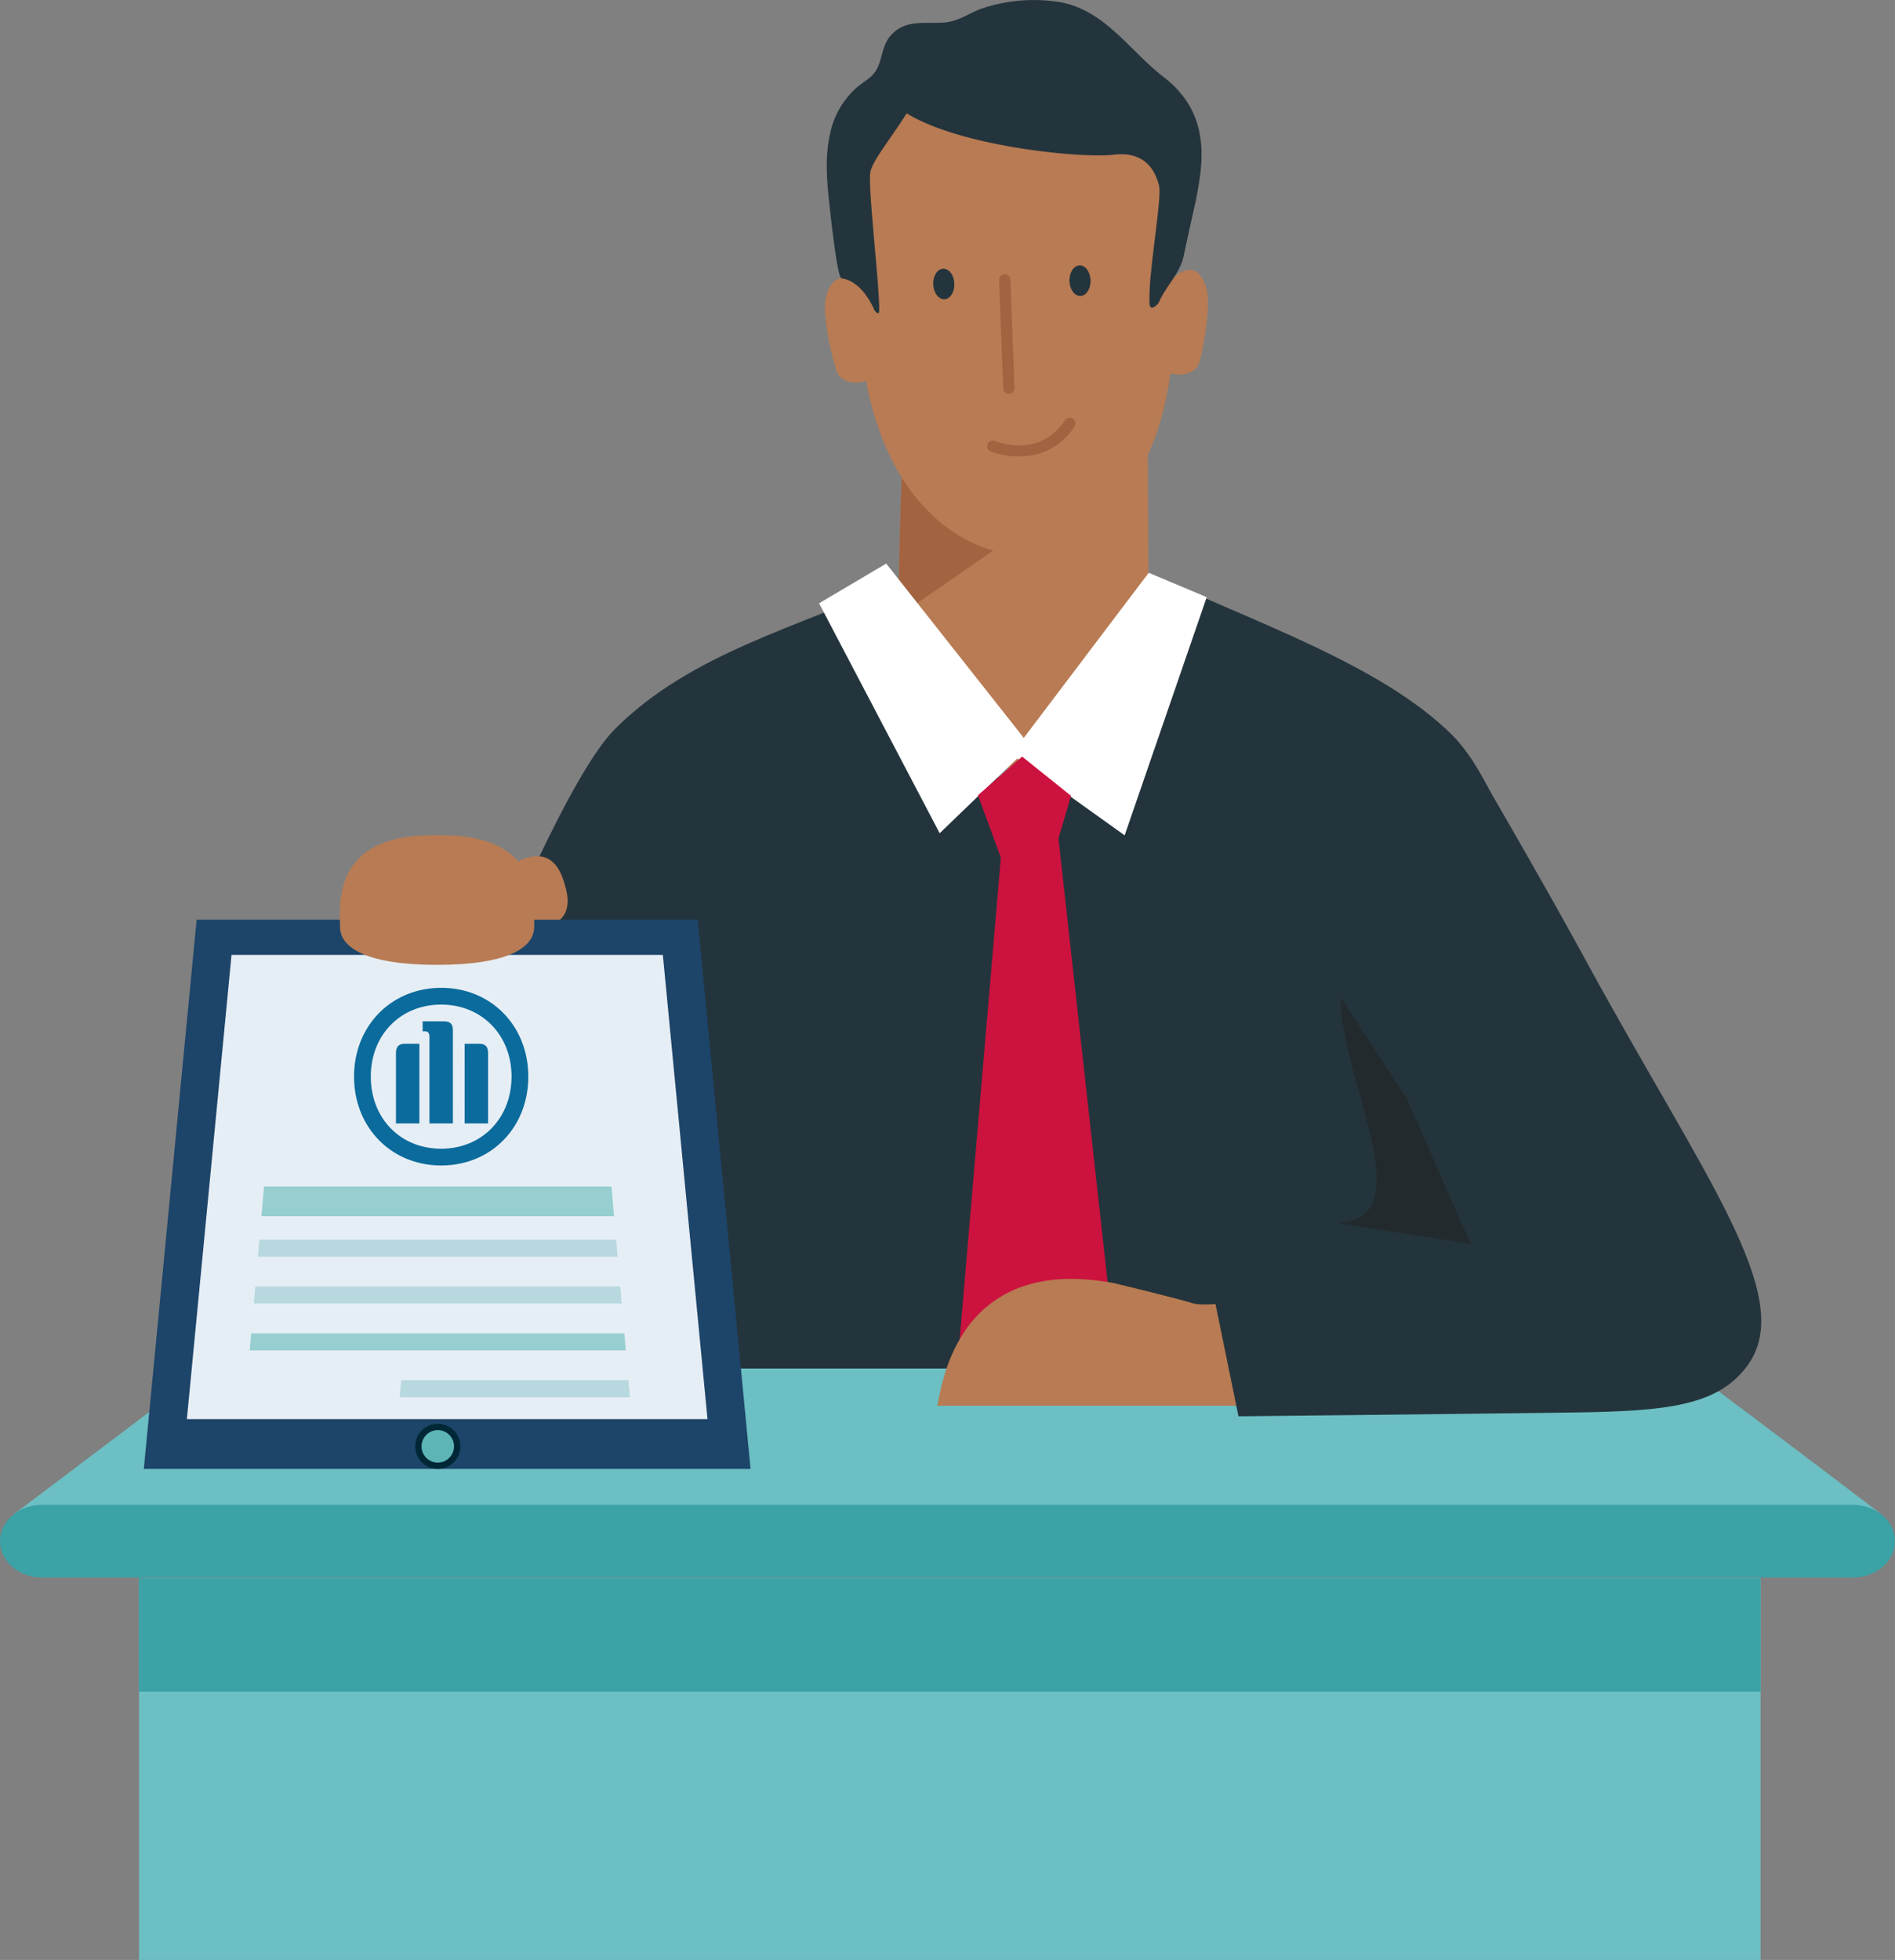
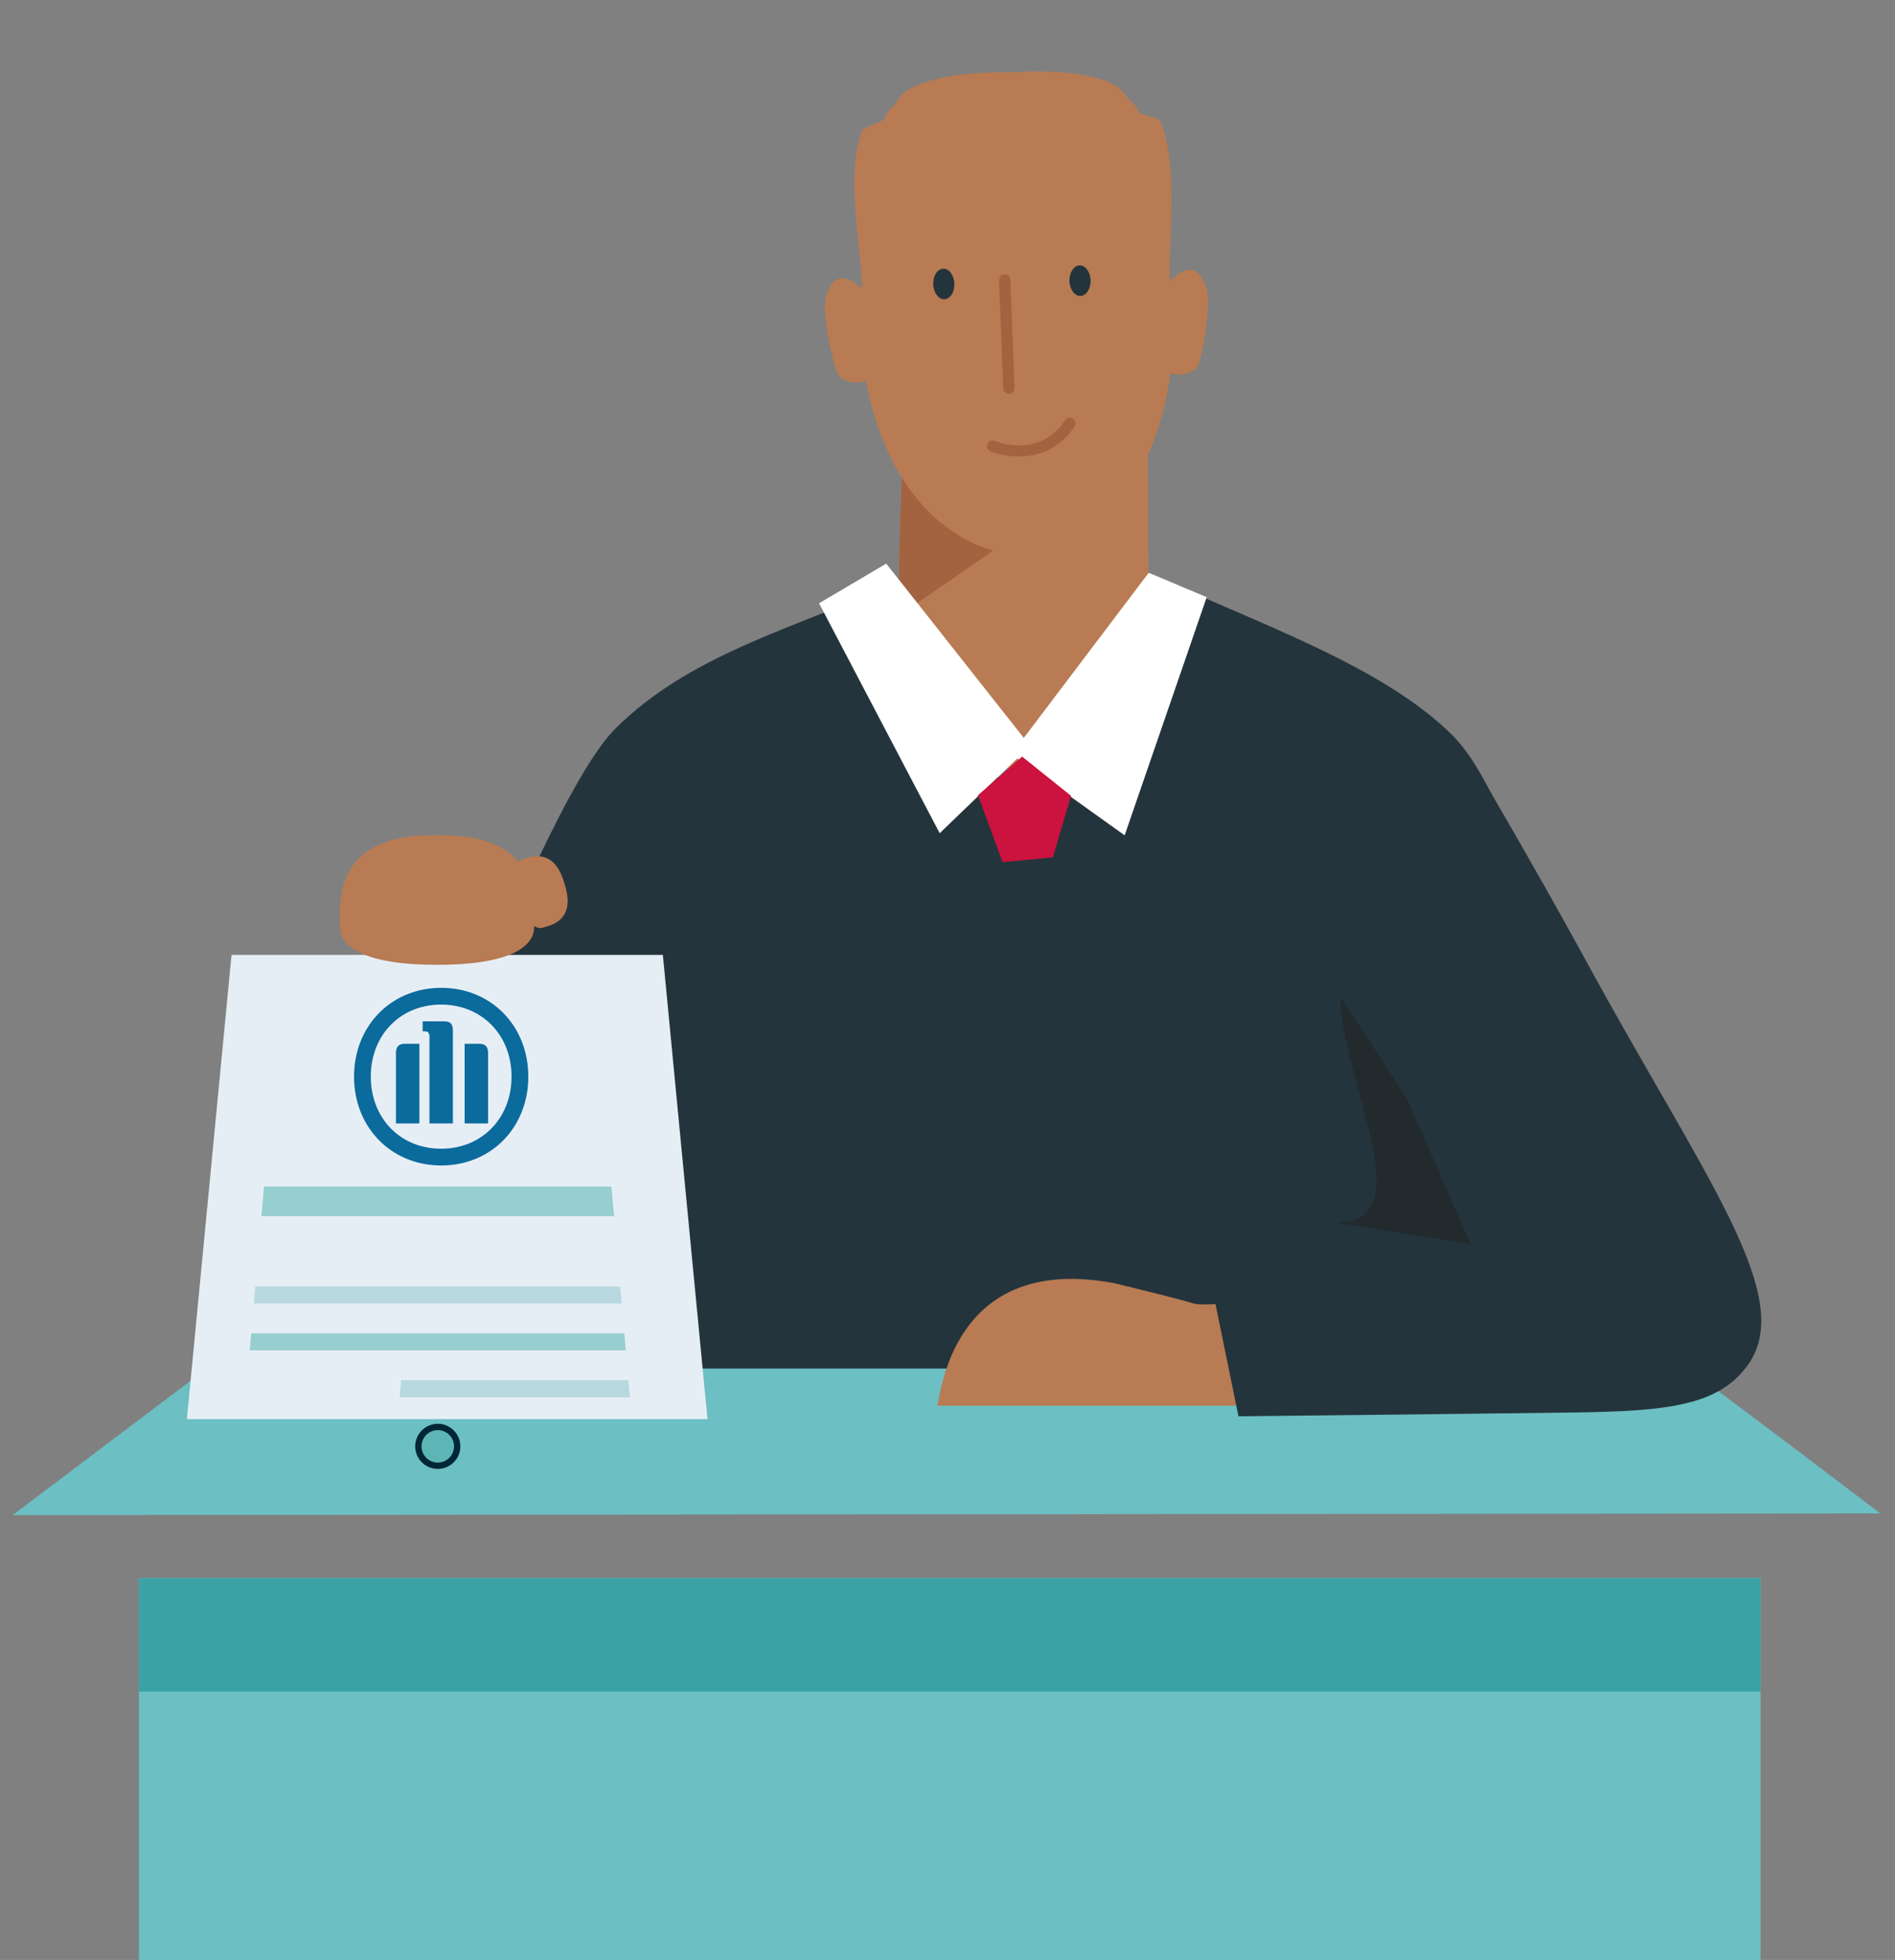
<svg xmlns="http://www.w3.org/2000/svg" width="520.5" height="538.182" viewBox="0 0 520.5 538.182">
  <rect x="0" y="0" width="520.5" height="538.182" fill="#808080" stroke="none" />
  <defs>
    <clipPath id="clip-path">
      <path id="Path_3880" data-name="Path 3880" d="M297.807,2240.3s-.868,20.282-.994,42.319,48.4,53.021,48.4,53.021,20.45-23.4,20.348-50.134-.278-52.268-.278-52.268Z" transform="translate(-296.813 -2233.241)" fill="#b87b53" />
    </clipPath>
    <clipPath id="clip-path-2">
      <path id="Path_3890" data-name="Path 3890" d="M428.771,2253.5c9.818,53.136-34.374,59.106-34.374,59.106s-35.048-8.8-34.374-56.591c-28.243,12.609-57.2,19.723-77.878,40.407-22.816,22.811-74.2,169.173-69.4,154.585,0,0-3.1,10.485,4.845,22.617s47.93,26.31,47.93,26.31H531.541s18.743-10.01,23.693-25.768c6.471-20.6,6.431-24.031,2.555-41.486s-23.152-112.1-45.546-134.5C492.71,2278.659,457.4,2267.035,428.771,2253.5Z" transform="translate(-212.155 -2253.495)" fill="#24343c" />
    </clipPath>
  </defs>
  <g id="Group_2345" data-name="Group 2345" transform="translate(-155.529 -2163.452)">
    <g id="Group_2331" data-name="Group 2331" transform="translate(402.302 2285.349)">
      <path id="Path_3877" data-name="Path 3877" d="M297.807,2240.3s-.868,20.282-.994,42.319,48.4,53.021,48.4,53.021,20.45-23.4,20.348-50.134-.278-52.268-.278-52.268Z" transform="translate(-296.813 -2233.241)" fill="#b87b53" />
      <g id="Group_2330" data-name="Group 2330" clip-path="url(#clip-path)">
        <g id="Group_2329" data-name="Group 2329" transform="translate(-5.673 65.024)">
          <path id="Path_3878" data-name="Path 3878" d="M379.093,2311.774a248.76,248.76,0,0,1-85.528,0v-41.3a248.772,248.772,0,0,0,85.528,0Z" transform="translate(-293.565 -2270.469)" fill="#b87b53" />
        </g>
        <path id="Path_3879" data-name="Path 3879" d="M295.4,2235.366l-5.092,52.98,79.829-55.105Z" transform="translate(-301.669 -2233.241)" fill="#a36240" />
      </g>
    </g>
    <path id="Path_3881" data-name="Path 3881" d="M285.433,2237.214c.936-4.772,4.009-8.529,9.947-2.882.143-10.721-4.562-29.85-.136-42.955-.042-1.406,6-2.817,6.262-3.6a8.908,8.908,0,0,1,2.833-3.839,23.106,23.106,0,0,1,1.348-2.045c3.757-4.941,16.965-7.216,30.613-6.966,13.615-.913,26.916.709,30.907,5.463a22.366,22.366,0,0,1,1.451,1.974,9.011,9.011,0,0,1,3.022,3.689c.3.772,5.818,1.179,5.843,2.585,5.064,12.873,1.872,32.927,2.552,43.619,5.643-5.93,8.9-2.33,10.066,2.4,1.169,4.712-1.154,17.407-2.141,20.149-.989,2.727-4.648,3.731-7.837,2.755-5.14,36.936-26.8,48.682-39.741,49.9-.009.016-1.455.119-1.729.129a.78.78,0,0,0-.033-.087c-12.978-.583-35.186-11.259-42.136-47.893-3.132,1.126-6.847.309-7.959-2.375S284.5,2241.974,285.433,2237.214Z" transform="translate(96.858 8.386)" fill="#b87b53" />
-     <path id="Path_3882" data-name="Path 3882" d="M298.378,2183.763a7.261,7.261,0,0,0,1.06-1.63c1.445-2.978,1.319-6.3,3.729-8.988,4.017-4.483,9.324-3.1,14.6-3.507,4.038-.3,6.63-2.494,10.4-3.862a44.968,44.968,0,0,1,21.735-1.682c12.265,2.4,18.822,13.3,28.135,20.476,8.5,6.548,11.369,14.946,10.206,25.772a96.793,96.793,0,0,1-1.892,10.686c-.936,4.236-1.888,8.463-2.768,12.681-1.053,5.02-4.934,8.253-6.906,12.955,0,0-2.34,2.844-2.477.061-.41-8.2,3.514-28.828,2.59-32.379-1.23-4.734-4.3-9.4-12.621-8.4-8.239.992-41.521-2.061-56.679-11.378-4.353,6.962-9.289,12.868-9.952,16.019-.783,3.776,2.416,30.346,2.417,37.951,0,2.054-1.345.039-1.345.039s-3.106-7.911-8.985-8.681c-1.292-.182-3.275-19.606-3.509-21.812-.632-5.914-.992-12.089.339-17.934a23.027,23.027,0,0,1,7.579-12.873C295.671,2185.888,297.2,2185.137,298.378,2183.763Z" transform="translate(97.073 0)" fill="#24343c" />
    <path id="Path_3883" data-name="Path 3883" d="M308.087,2209.768c-.084-2.318-1.457-4.142-3.057-4.068-1.607.051-2.831,1.982-2.747,4.314.112,2.309,1.485,4.141,3.085,4.066S308.192,2212.087,308.087,2209.768Z" transform="translate(109.57 31.543)" fill="#24343c" />
    <path id="Path_3884" data-name="Path 3884" d="M329.51,2209.28c-.073-2.316-1.424-4.167-3.027-4.108s-2.824,1.963-2.777,4.29c.066,2.309,1.429,4.145,3.027,4.11C328.334,2213.52,329.567,2211.61,329.51,2209.28Z" transform="translate(125.567 31.15)" fill="#24343c" />
    <g id="Group_2335" data-name="Group 2335" transform="translate(429.953 2238.8)">
      <g id="Group_2334" data-name="Group 2334">
        <g id="Group_2333" data-name="Group 2333">
          <g id="Group_2332" data-name="Group 2332">
            <path id="Path_3885" data-name="Path 3885" d="M315.357,2239.367h.019a1.533,1.533,0,0,0,1.488-1.6l-1.128-29.682a1.422,1.422,0,0,0-1.6-1.487,1.544,1.544,0,0,0-1.492,1.609l1.13,29.672A1.532,1.532,0,0,0,315.357,2239.367Z" transform="translate(-312.644 -2206.59)" fill="#a36240" />
          </g>
        </g>
      </g>
    </g>
    <g id="Group_2339" data-name="Group 2339" transform="translate(426.632 2278.137)">
      <g id="Group_2338" data-name="Group 2338">
        <g id="Group_2337" data-name="Group 2337">
          <g id="Group_2336" data-name="Group 2336">
            <path id="Path_3886" data-name="Path 3886" d="M323.036,2239.466a17.6,17.6,0,0,0,11.737-7.941,1.551,1.551,0,0,0-2.573-1.732c-7.215,10.725-18.81,5.916-19.293,5.7a1.554,1.554,0,0,0-1.221,2.857A22.236,22.236,0,0,0,323.036,2239.466Z" transform="translate(-310.742 -2229.111)" fill="#a36240" />
          </g>
        </g>
      </g>
    </g>
    <g id="Group_2341" data-name="Group 2341" transform="translate(254.434 2320.726)">
      <path id="Path_3887" data-name="Path 3887" d="M428.771,2253.5c9.818,53.136-34.374,59.106-34.374,59.106s-35.048-8.8-34.374-56.591c-28.243,12.609-57.2,19.723-77.878,40.407-22.816,22.811-74.2,169.173-69.4,154.585,0,0-3.1,10.485,4.845,22.617s47.93,26.31,47.93,26.31H531.541s18.743-10.01,23.693-25.768c6.471-20.6,6.431-24.031,2.555-41.486s-23.152-112.1-45.546-134.5C492.71,2278.659,457.4,2267.035,428.771,2253.5Z" transform="translate(-212.155 -2253.495)" fill="#24343c" />
      <g id="Group_2340" data-name="Group 2340" clip-path="url(#clip-path-2)">
        <path id="Path_3888" data-name="Path 3888" d="M256.462,2414.857s2.176-42.225,4.538-83.079c-12.682,36.908-19.961,55.664-19.961,55.664Z" transform="translate(-190.588 -2195.046)" fill="#24343c" opacity="0.5" />
        <path id="Path_3889" data-name="Path 3889" d="M453.11,2419.667l-26.035-109.539c-25.173.435-34.84,110.413-89.9,110.413C392.344,2420.541,453.11,2419.667,453.11,2419.667Z" transform="translate(-118.809 -2211.21)" fill="#24343c" opacity="0.5" />
      </g>
    </g>
-     <path id="Path_3891" data-name="Path 3891" d="M313.395,2498.073l-9.332-12.214L320.725,2291.1l13.461-1.879L356.2,2487.934l-6.117,10.1Z" transform="translate(110.902 93.906)" fill="#cc123e" />
    <path id="Path_3892" data-name="Path 3892" d="M368.967,2315.287l33.579,76.36s-38.493-5.9-36.781-5.9C393.642,2385.745,358.1,2332.144,368.967,2315.287Z" transform="translate(156.931 113.367)" fill="#222a2d" />
    <g id="Group_2342" data-name="Group 2342" transform="translate(155.529 2539.24)">
      <path id="Path_3893" data-name="Path 3893" d="M670.456,2418.388s-13.987-10.808-49.465-37.338a11.111,11.111,0,0,0-7.317-2.45H214.9a10.408,10.408,0,0,0-7.313,2.45c-39.3,29.658-50.057,37.8-50.057,37.8Z" transform="translate(-154.036 -2378.6)" fill="#6cbfc3" />
-       <path id="Path_3894" data-name="Path 3894" d="M167.073,2419.984c-6.377,0-11.544-4.466-11.544-9.971s5.167-9.987,11.544-9.987H664.489c6.375,0,11.54,4.471,11.54,9.987s-5.165,9.971-11.54,9.971Z" transform="translate(-155.529 -2362.603)" fill="#3ba2a6" />
    </g>
    <g id="Group_2343" data-name="Group 2343" transform="translate(412.962 2514.622)">
      <path id="Path_3895" data-name="Path 3895" d="M302.916,2399.324c.976-2.4,3.74-42.007,48.476-33.667,2.681.646,18.727,4.527,21.807,5.577s19.138-1.072,19.138-1.072l7.566,29.162Z" transform="translate(-302.916 -2364.505)" fill="#b87b53" />
    </g>
    <path id="Path_3896" data-name="Path 3896" d="M353.163,2463.362l-6.725-32.8,80.01-12.947-59.04-90.507,49.573-44.468s18.453,31.436,31.574,55.523c32.4,59.484,58,92.319,44.52,111.106-8.019,11.175-22.018,12.7-47.966,13.044C413.757,2462.728,353.163,2463.362,353.163,2463.362Z" transform="translate(142.541 88.993)" fill="#24343c" />
    <path id="Path_3897" data-name="Path 3897" d="M237.646,2309.421c-2.073-6.9-1.121-9.89.835-10.478s8.583-3.572,11.519,6.2l.307,1.022c2.933,9.772-4.244,10.934-6.2,11.521s-4.395-1.38-6.466-8.286Z" transform="translate(60.442 100.502)" fill="#b87b53" />
    <path id="Path_3906" data-name="Path 3906" d="M302.777,2252.055l39.537,50.085-24.855,23.952-33.126-63.138Z" transform="translate(96.171 66.155)" fill="#fff" />
    <path id="Path_3907" data-name="Path 3907" d="M352.3,2253.495l-37.728,49.855,31.116,22.246L368.23,2260.2Z" transform="translate(118.749 67.23)" fill="#fff" />
    <path id="Path_3908" data-name="Path 3908" d="M316.084,2311.385l-6.763-18.376,12.128-10.612,13.433,10.77-4.987,16.9Z" transform="translate(114.828 88.811)" fill="#cc123e" />
    <rect id="Rectangle_233" data-name="Rectangle 233" width="445.401" height="104.835" transform="translate(193.696 2596.799)" fill="#6cbfc3" />
    <rect id="Rectangle_234" data-name="Rectangle 234" width="445.401" height="31.151" transform="translate(193.696 2596.799)" fill="#3ba2a6" />
    <g id="Group_2406" data-name="Group 2406" transform="translate(21.875 -713.4)">
-       <path id="Path_4067" data-name="Path 4067" d="M306.47,3129.381H325.3l14.51,150.824H173.155l14.51-150.824H306.47Z" transform="translate(0 0)" fill="#1d4469" />
      <path id="Path_4068" data-name="Path 4068" d="M272.3,3134.953H310.7l12.264,127.478h-143l12.264-127.478H272.3Z" transform="translate(5.019 4.107)" fill="#e6eef5" />
      <g id="Group_2404" data-name="Group 2404" transform="translate(230.906 3148.104)">
        <path id="Path_4069" data-name="Path 4069" d="M233.55,3177.389v-25.331c0-2.022-.655-2.7-2.611-2.7h-5.7v2.762h.936a.874.874,0,0,1,.594.316,1.845,1.845,0,0,1,.337,1.31v23.639Zm3.22,0h6.443v-19.177c0-1.935-.7-2.7-2.645-2.7h-3.8Zm-12.425,0V3155.51h-3.811c-1.881,0-2.63.768-2.63,2.7v19.177Zm25.308-12.863c0,11.466-8.183,19.806-19.324,19.806-11.2,0-19.328-8.339-19.328-19.806,0-11.426,8.131-19.765,19.328-19.765C241.47,3144.761,249.654,3153.1,249.654,3164.527Zm4.6,0c0-13.957-10.219-24.367-23.906-24.367s-23.948,10.41-23.948,24.367c0,14,10.257,24.409,23.948,24.409S254.257,3178.524,254.257,3164.527Z" transform="translate(-206.402 -3140.16)" fill="#0b6b9c" />
      </g>
      <g id="Group_2405" data-name="Group 2405" transform="translate(202.237 3202.653)">
        <path id="Path_4070" data-name="Path 4070" d="M287.9,3171.564H192.467l-.714,8.159h96.865Z" transform="translate(-188.53 -3171.564)" fill="#97cfd1" />
        <path id="Path_4071" data-name="Path 4071" d="M268.789,3199.459h24.42l-.409-4.682H190.306l-.409,4.682h78.891Z" transform="translate(-189.898 -3154.455)" fill="#97cfd1" />
        <path id="Path_4072" data-name="Path 4072" d="M250.207,3202.182H214.023l-.409,4.68h63.241l-.41-4.68Z" transform="translate(-172.418 -3148.997)" fill="#b7d8df" />
-         <path id="Path_4073" data-name="Path 4073" d="M273.756,3184.651h16.249l-.411-4.682H191.6l-.41,4.682h82.564Z" transform="translate(-188.943 -3165.369)" fill="#b7d8df" />
        <path id="Path_4074" data-name="Path 4074" d="M272.966,3192.054h18.641l-.409-4.682H190.954l-.409,4.682h82.421Z" transform="translate(-189.42 -3159.912)" fill="#b7d8df" />
      </g>
    </g>
    <g id="Group_2378" data-name="Group 2378" transform="translate(269.577 2554.412)">
      <path id="Path_3984" data-name="Path 3984" d="M203.271,3819.329a6.195,6.195,0,1,0-4.362,7.6A6.191,6.191,0,0,0,203.271,3819.329Z" transform="translate(-191.095 -3814.755)" fill="#002736" />
      <path id="Path_3985" data-name="Path 3985" d="M201.057,3819.241a4.461,4.461,0,1,0-3.14,5.474A4.464,4.464,0,0,0,201.057,3819.241Z" transform="translate(-190.555 -3814.215)" fill="#5db5b6" />
    </g>
    <path id="Path_3905" data-name="Path 3905" d="M235.721,2330.351c-19.648,0-26.69-4.823-26.69-10.381s-2.6-25.21,25.209-25.21h2.9c27.8,0,25.209,19.648,25.209,25.21s-7.046,10.381-26.694,10.381Z" transform="translate(39.899 98.041)" fill="#b87b53" />
  </g>
</svg>